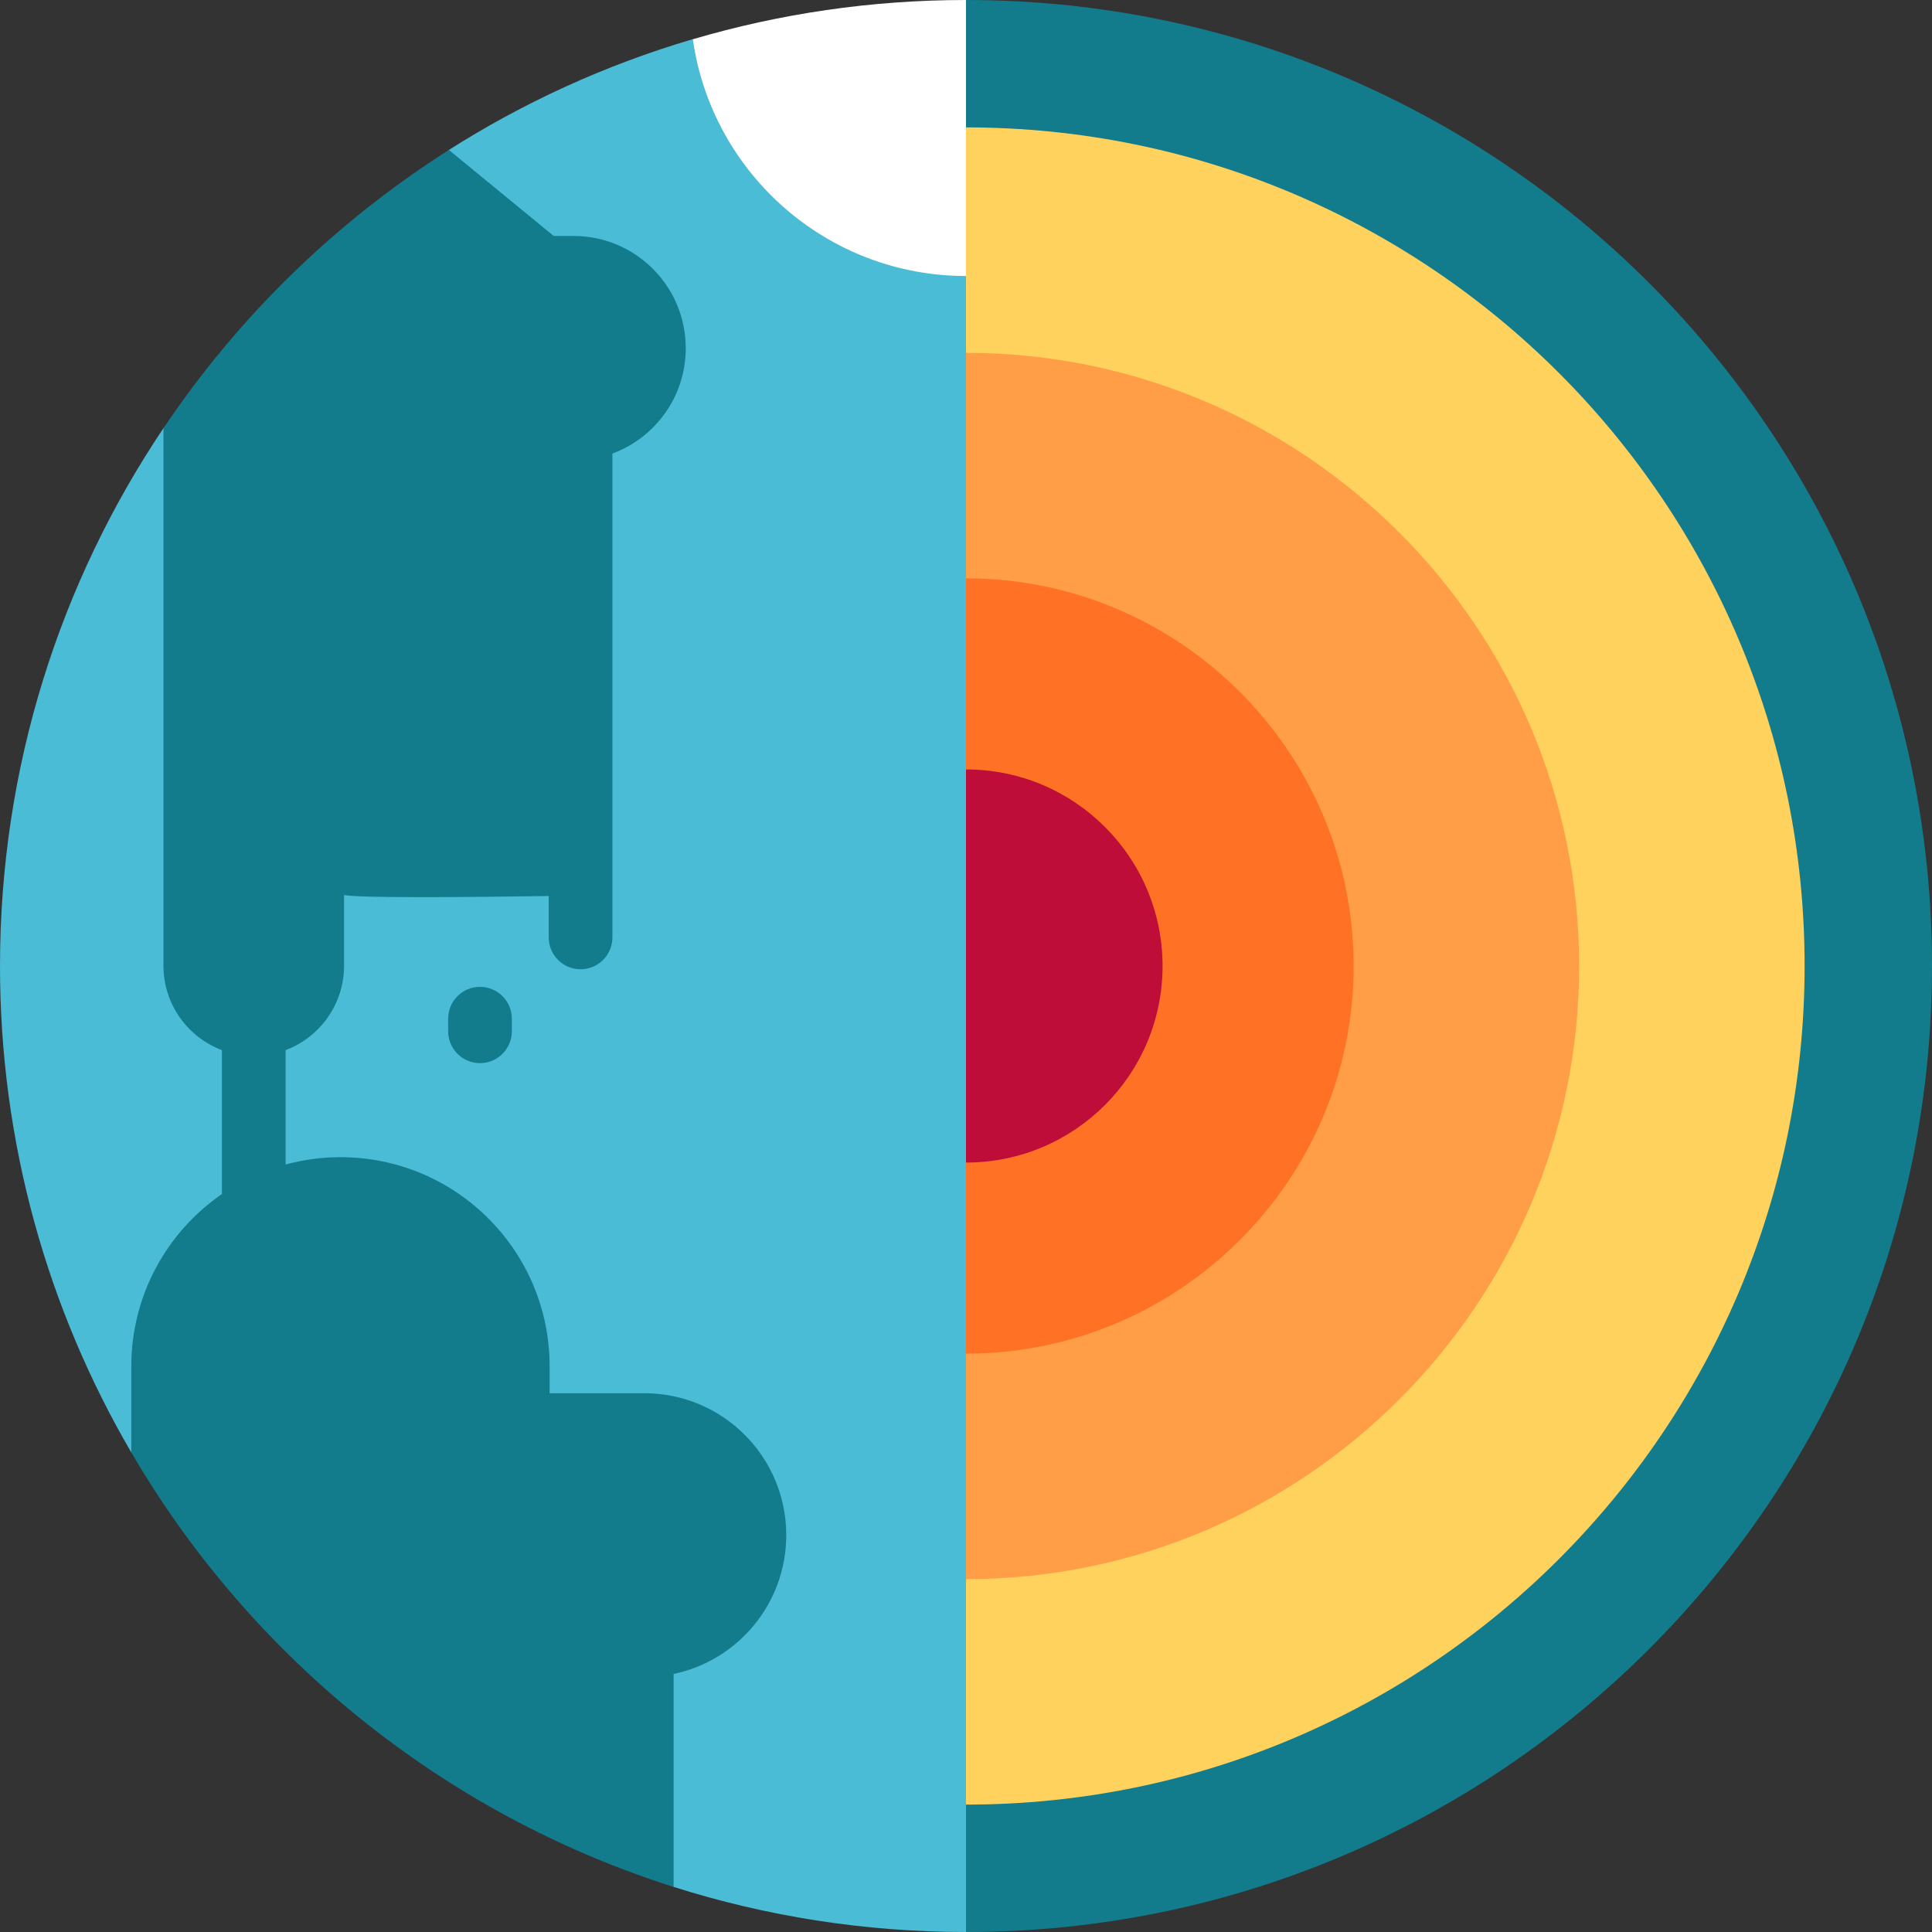
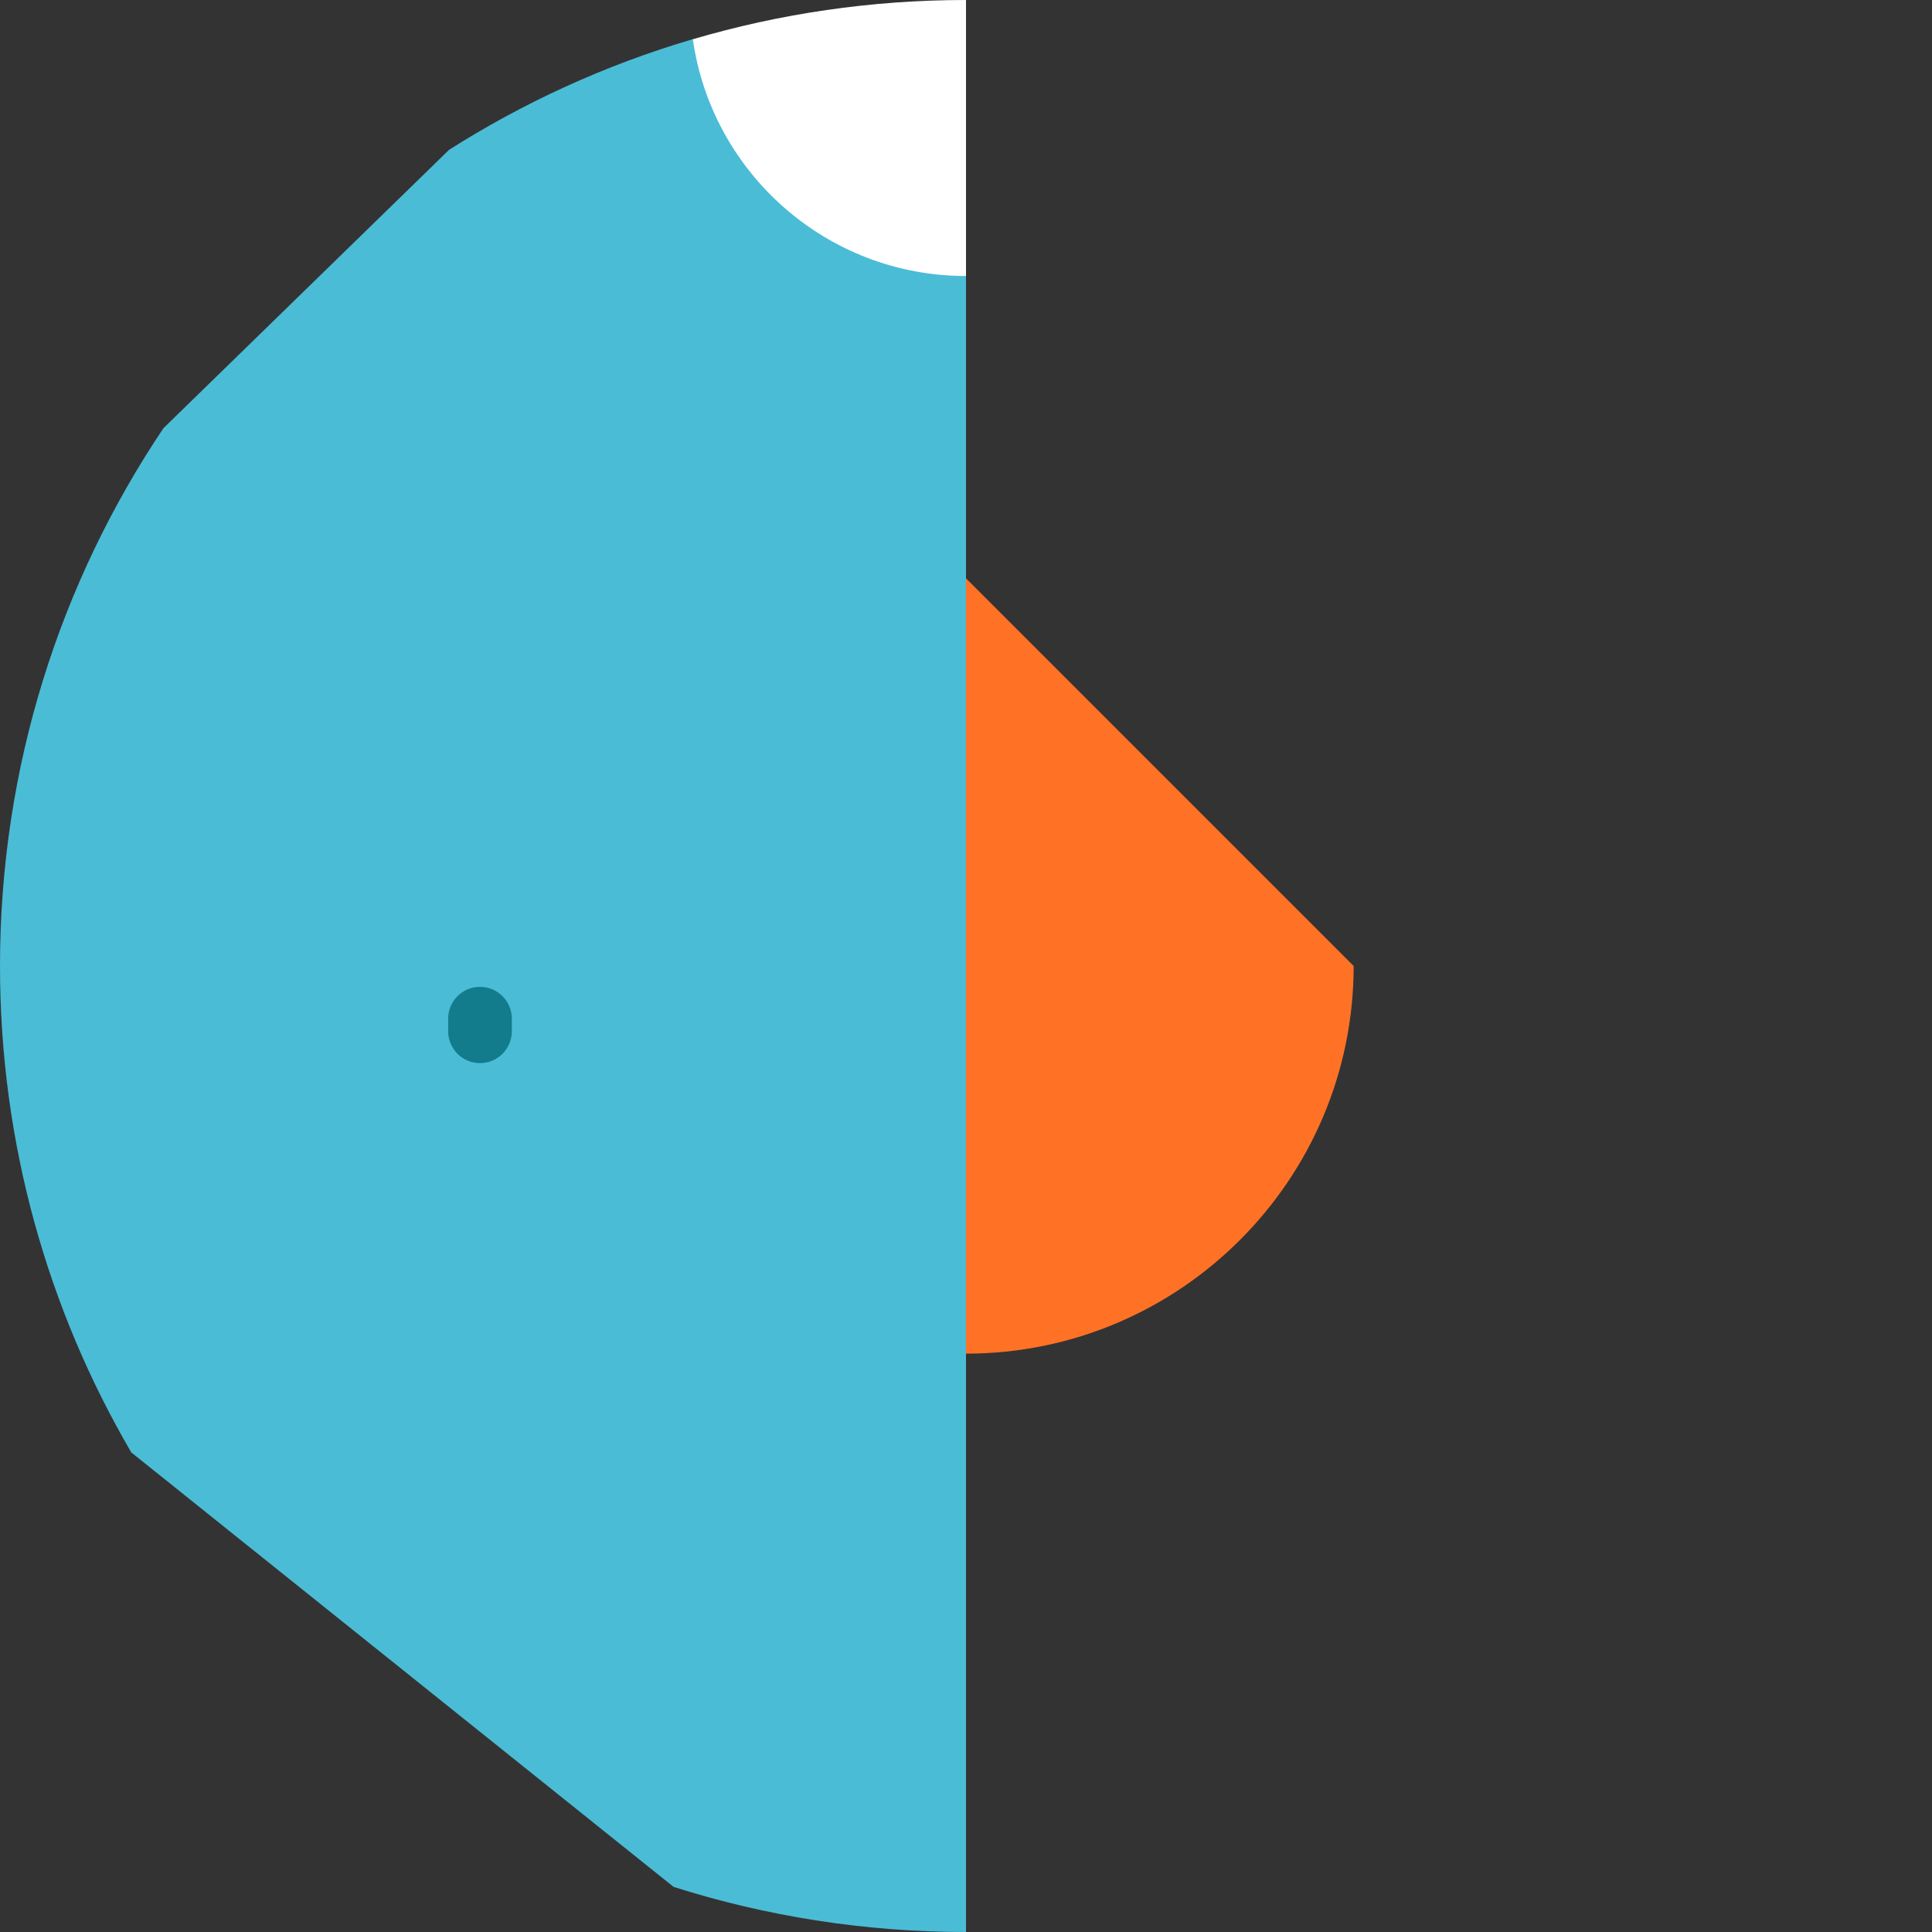
<svg xmlns="http://www.w3.org/2000/svg" height="800px" width="800px" version="1.1" id="Layer_1" viewBox="0 0 512 512" xml:space="preserve">
  <rect x="0" y="0" width="512" height="512" fill="#333333" stroke="none" />
-   <path style="fill:#127C8D;" d="M256,0l-22.505,253.654L256,512c141.385,0,256-114.615,256-256S397.385,0,256,0z" />
-   <path style="fill:#FFD15D;" d="M256,33.758l-22.505,219.896L256,478.242c122.74,0,222.242-99.501,222.242-222.242   S378.74,33.758,256,33.758z" />
-   <path style="fill:#FF9E46;" d="M256,93.514l-22.505,160.14L256,418.486c89.596,0,162.486-72.891,162.486-162.486   S345.596,93.514,256,93.514z" />
-   <path style="fill:#FF7226;" d="M256,153.269l-22.505,100.384L256,358.73c56.646,0,102.731-46.085,102.731-102.731   S312.646,153.269,256,153.269z" />
-   <path style="fill:#BD0D38;" d="M256,203.907l-22.505,49.747L256,308.093c28.77,0,52.093-23.322,52.093-52.093   C308.093,227.23,284.77,203.907,256,203.907z" />
+   <path style="fill:#FF7226;" d="M256,153.269l-22.505,100.384L256,358.73c56.646,0,102.731-46.085,102.731-102.731   z" />
  <path style="fill:#4BBCD6;" d="M183.601,10.382c-23.241,6.839-45.108,16.889-65.088,29.634c0.151-0.095,0.299-0.179,0.451-0.275   l-75.649,73.735C15.961,154.214,0,203.243,0,256c0,47.007,12.682,91.046,34.792,128.907L178.516,500.05   C202.96,507.804,228.989,512,256,512V73.143L183.601,10.382z" />
  <g>
-     <path style="fill:#127C8D;" d="M170.767,369.222H145.66v-7.124c0-30.615-24.819-55.433-55.433-55.433    c-5.033,0-9.905,0.683-14.541,1.94v-30.307c9.047-3.415,15.493-12.129,15.493-22.372v-18.757c3.424,0.881,34.311,0.58,54.238,0.286    v10.967c0,4.661,3.778,8.44,8.44,8.44s8.44-3.779,8.44-8.44V120.196c11.346-4.195,19.436-15.109,19.436-27.914    c0-16.432-13.321-29.753-29.753-29.753h-5.247l-27.768-22.788c-30.039,19.076-55.834,44.232-75.649,73.745v142.44    c0,10.242,6.446,18.956,15.493,22.372v38.137c-14.503,9.998-24.014,26.716-24.014,45.664v22.809    c31.687,54.258,82.758,95.805,143.723,115.144v-56.437c17.046-3.573,29.848-18.686,29.848-36.794    C208.364,386.055,191.531,369.222,170.767,369.222z" />
    <path style="fill:#127C8D;" d="M127.204,261.524c-4.662,0-8.44,3.779-8.44,8.44v3.335c0,4.661,3.778,8.44,8.44,8.44    c4.662,0,8.44-3.779,8.44-8.44v-3.335C135.644,265.303,131.866,261.524,127.204,261.524z" />
  </g>
  <path style="fill:#FFFFFF;" d="M183.607,10.399c5.05,35.469,35.529,62.744,72.393,62.744V0C230.855,0,206.563,3.643,183.607,10.399z   " />
</svg>